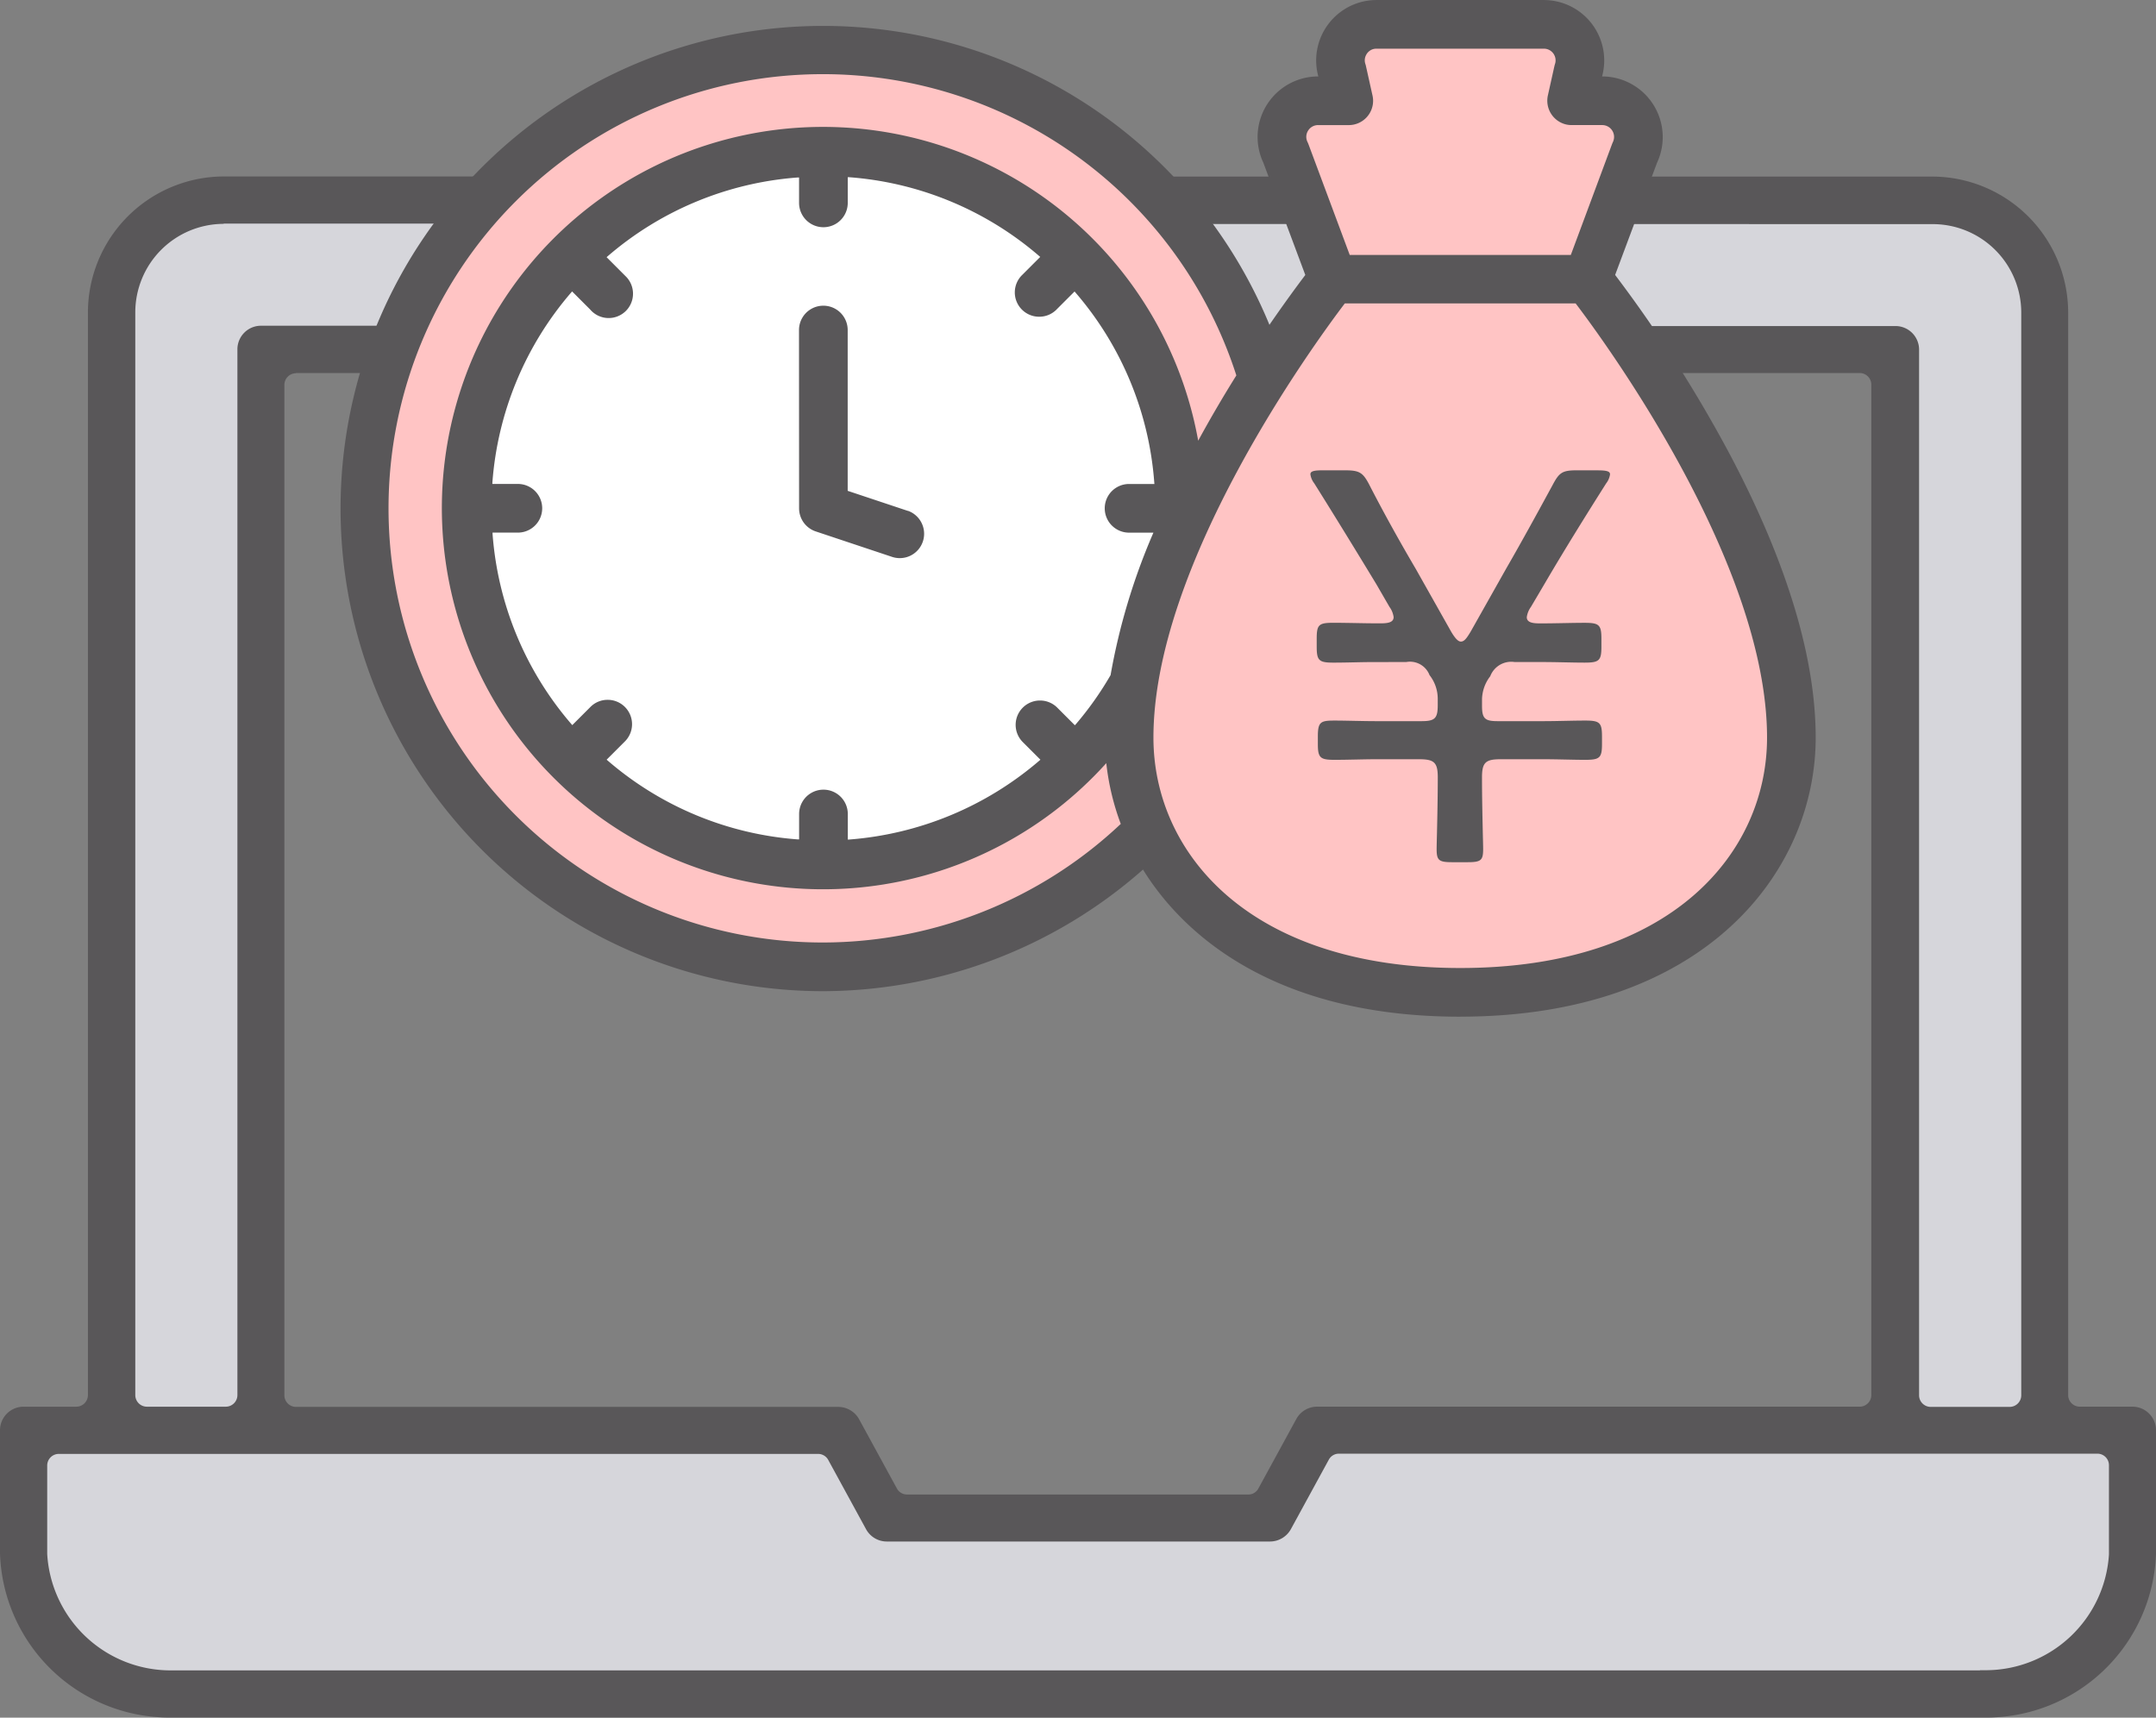
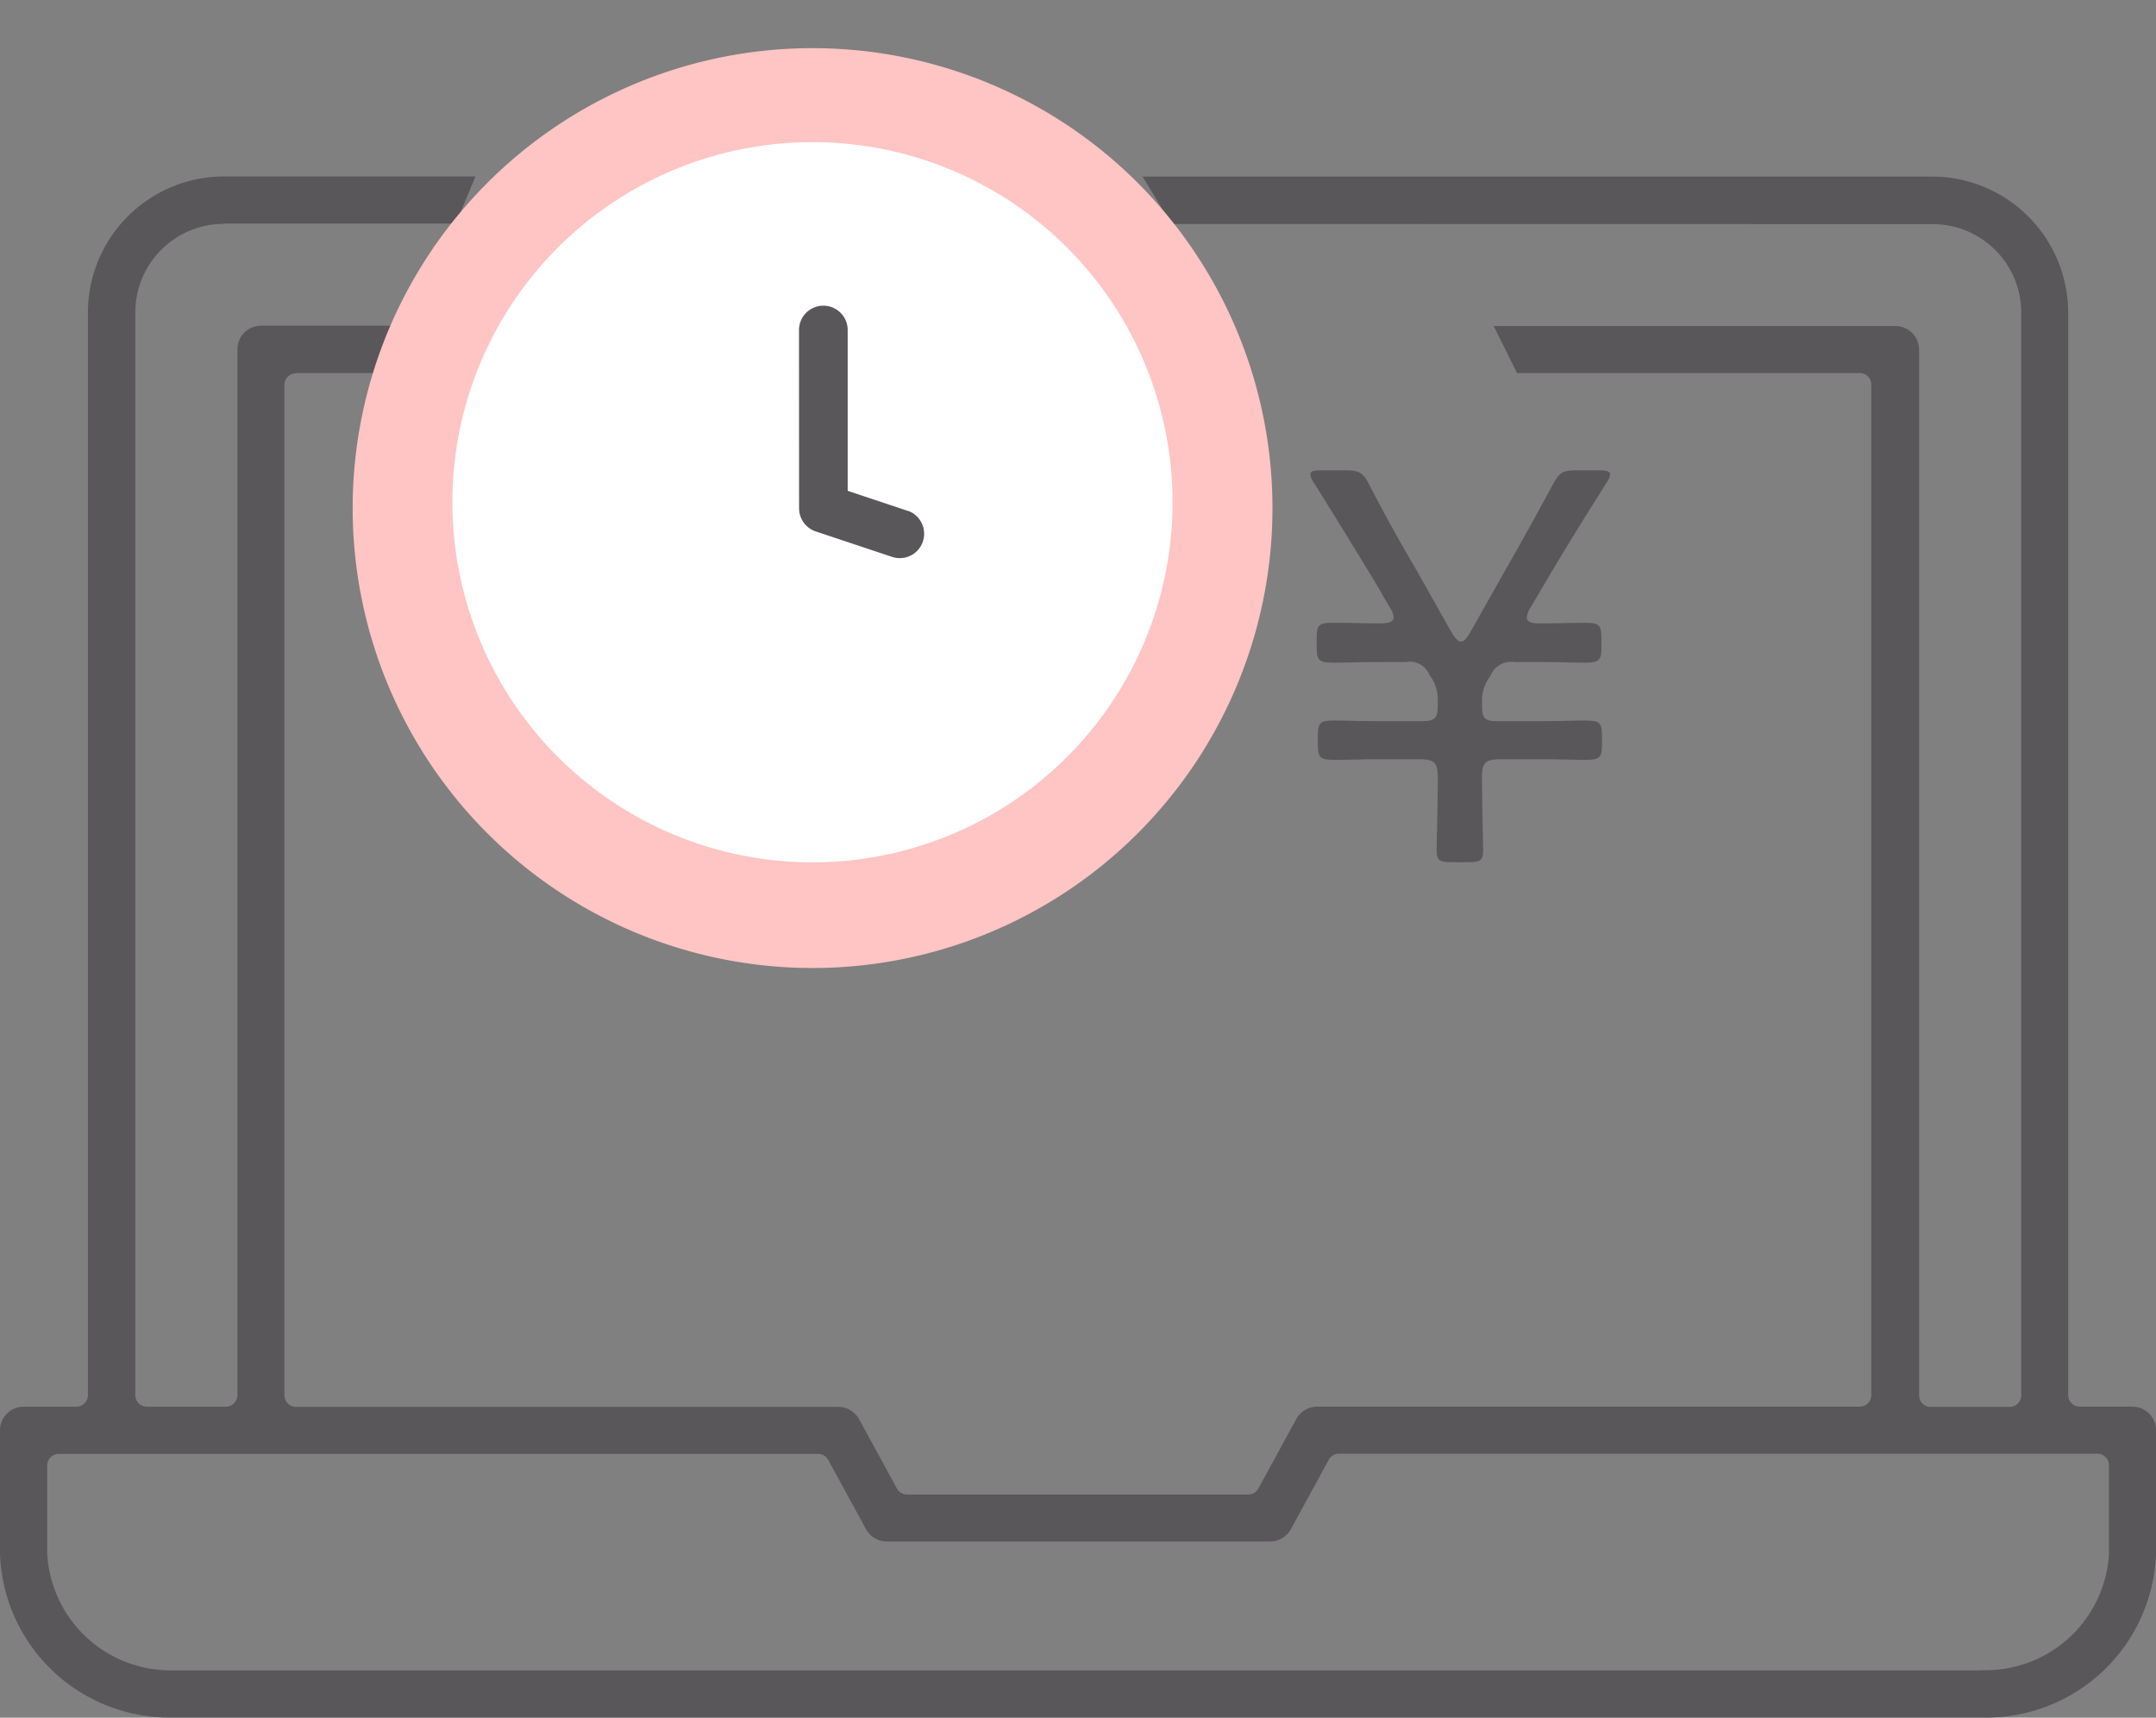
<svg xmlns="http://www.w3.org/2000/svg" width="96" height="76.477" viewBox="0 0 96 76.477">
  <rect x="0" y="0" width="96" height="76.477" fill="#808080" stroke="none" />
  <g id="グループ_171190" data-name="グループ 171190" transform="translate(-775 -7933.084)">
-     <path id="パス_10434" data-name="パス 10434" d="M8.6,15.667,4.884,18.7V70.256H.84v7.057L4.6,82.088H90.237l4.588-3.762V71.251H90.783V19.711l-3.049-4.042H42.423l4.146,7.073H84.312V70.256h-25.4l-2.49,4.224H39.246L37.01,70.256H11.958V22.741h5.416l4.018-7.073Z" transform="translate(775.009 7926.166)" fill="#d6d6db" />
    <g id="グループ_171185" data-name="グループ 171185" transform="translate(775 7926)">
      <g id="グループ_171191" data-name="グループ 171191">
        <path id="パス_10435" data-name="パス 10435" d="M88.165,81.292h.263a5.5,5.5,0,0,0,5.477-5.154V72.166a.514.514,0,0,0-.505-.515H59.615a.506.506,0,0,0-.445.263l-1.688,3.092a1.066,1.066,0,0,1-.93.556H39.484a1.052,1.052,0,0,1-.92-.546l-1.688-3.092a.513.513,0,0,0-.445-.263H2.617a.518.518,0,0,0-.515.515v3.941A5.505,5.505,0,0,0,7.58,81.3H88.155ZM18.039,23.536H13.178v.01a.518.518,0,0,0-.515.515V69.053a.518.518,0,0,0,.515.515H37.321a1.065,1.065,0,0,1,.93.546l1.688,3.092a.511.511,0,0,0,.445.263h15.2a.5.5,0,0,0,.445-.263l1.688-3.092a1.054,1.054,0,0,1,.93-.556H82.809a.518.518,0,0,0,.515-.515V24.051a.518.518,0,0,0-.515-.515H67.549l-1.04-2.092H84.4a1.05,1.05,0,0,1,1.051,1.049v46.56a.518.518,0,0,0,.515.515H89.48A.518.518,0,0,0,90,69.053V20.837a3.941,3.941,0,0,0-3.931-3.931L52.16,16.9l-1.283-2.111H86.046a6.064,6.064,0,0,1,6.043,6.043V69.043a.518.518,0,0,0,.515.515h2.345A1.05,1.05,0,0,1,96,70.608v5.51A7.564,7.564,0,0,1,88.42,83.4H7.58A7.555,7.555,0,0,1,0,76.1V70.61a1.05,1.05,0,0,1,1.049-1.051H3.4a.518.518,0,0,0,.515-.515V20.827a6.064,6.064,0,0,1,6.043-6.043H21.172l-.877,2.1H9.965l-.01.01a3.942,3.942,0,0,0-3.931,3.941V69.044a.518.518,0,0,0,.515.515h3.517a.518.518,0,0,0,.515-.515V22.481A1.05,1.05,0,0,1,11.62,21.43h6.952Z" transform="translate(0 0.157)" fill="#595759" />
      </g>
    </g>
    <g id="グループ_171189" data-name="グループ 171189" transform="translate(775 7926)">
      <path id="パス_10436" data-name="パス 10436" d="M56.494,29.609A20.478,20.478,0,1,1,36.016,9.131,20.478,20.478,0,0,1,56.494,29.609" transform="translate(0.165 0.097)" fill="#ffc4c4" />
      <path id="パス_10437" data-name="パス 10437" d="M52,29.305A16.034,16.034,0,1,1,35.969,13.271,16.034,16.034,0,0,1,52,29.305" transform="translate(0.211 0.141)" fill="#fff" />
-       <path id="パス_10438" data-name="パス 10438" d="M58.957,19.272l-2.235-6.658.919-1.047h2.125l-.237-3.09H69.563v3.043l2.663.9-1.949,6.848,5.469,9.273L79.6,38.675l-1.046,6.715-7.384,4.936-9.831,1.047-8.608-3.947-3.281-4.851,3.281-17.834Z" transform="translate(0.524 0.09)" fill="#ffc4c4" />
-       <path id="パス_10439" data-name="パス 10439" d="M64.861,52.276c10.873,0,15.827-6.441,15.827-12.425,0-3.554-1.276-7.779-3.792-12.553a60.268,60.268,0,0,0-5.123-8.026l-.016-.021.011-.027,1.857-4.971a2.7,2.7,0,0,0-2.385-3.839h-.062l.014-.062a2.69,2.69,0,0,0-1.956-3.26,2.8,2.8,0,0,0-.658-.081H61.134a2.69,2.69,0,0,0-2.608,3.341l.015.062h-.064a2.695,2.695,0,0,0-2.384,3.839l1.869,5-.016.022c-.343.455-.872,1.171-1.529,2.122l-.052.076-.035-.085A21.489,21.489,0,1,0,36.5,51.142h.009a21.609,21.609,0,0,0,14.182-5.376l.045-.039.031.051c1.515,2.427,5.359,6.5,14.1,6.5M58.084,12.832a.516.516,0,0,1,.444-.252H59.9a1.083,1.083,0,0,0,1.081-1.086,1.068,1.068,0,0,0-.027-.233l-.287-1.289a.875.875,0,0,0-.028-.107.51.51,0,0,1,.027-.4.518.518,0,0,1,.3-.263.536.536,0,0,1,.162-.025h7.459a.521.521,0,0,1,.519.512.493.493,0,0,1-.027.174c-.011.036-.021.072-.029.108l-.287,1.288a1.088,1.088,0,0,0,.821,1.295,1.139,1.139,0,0,0,.233.025h1.368a.527.527,0,0,1,.47.763c-.015.034-.03.071-.044.108l-1.826,4.91H59.938l-.01-.032-1.82-4.882c-.013-.031-.024-.064-.041-.1a.516.516,0,0,1,.017-.516M49.717,43.72a19.361,19.361,0,0,1-13.212,5.254h-.023a19.331,19.331,0,0,1-.02-38.662h.023a19.334,19.334,0,0,1,18.4,13.392l.005.022-.011.02c-.567.908-1.112,1.837-1.619,2.763l-.068.123-.025-.138a16.972,16.972,0,1,0-4.141,14.577l.074-.082.013.11a11.17,11.17,0,0,0,.621,2.565l.011.031ZM51.167,30.8a28.22,28.22,0,0,0-1.874,6.261l-.006.016a14.614,14.614,0,0,1-1.552,2.19L47.7,39.3l-.8-.8a1.081,1.081,0,0,0-.753-.3h-.018a1.084,1.084,0,0,0-.761,1.836l.8.8-.041.035a14.713,14.713,0,0,1-8.481,3.519l-.055,0V43.253a1.084,1.084,0,1,0-2.168,0v1.131l-.055,0a14.606,14.606,0,0,1-8.475-3.515l-.04-.035.8-.8a1.085,1.085,0,0,0-.733-1.865H26.9a1.073,1.073,0,0,0-.751.3.215.215,0,0,0-.026.026l-.8.8-.036-.041a14.611,14.611,0,0,1-3.514-8.475l0-.055H22.9a1.083,1.083,0,0,0,0-2.167H21.765l0-.055a14.611,14.611,0,0,1,3.514-8.475l.036-.041.8.8a1.084,1.084,0,1,0,1.559-1.5.154.154,0,0,0-.017-.018l-.806-.807.04-.035a14.616,14.616,0,0,1,8.475-3.514l.055,0v1.131a1.084,1.084,0,0,0,2.168,0V14.9l.055,0a14.616,14.616,0,0,1,8.474,3.514l.041.035-.8.8a1.083,1.083,0,0,0,.735,1.863h.018a1.077,1.077,0,0,0,.753-.3.062.062,0,0,0,.016-.017l.807-.807.035.041a14.593,14.593,0,0,1,3.515,8.475l.005.055H50.115a1.083,1.083,0,1,0,0,2.167H51.2ZM59.706,20.54l.016-.02H70l.015.02c1.42,1.873,8.507,11.6,8.507,19.311,0,5.107-4.224,10.259-13.659,10.259S51.2,44.957,51.2,39.85c0-7.7,7.087-17.437,8.506-19.311" transform="translate(0.159 0.074)" fill="#595759" />
      <path id="パス_10440" data-name="パス 10440" d="M70.567,27.73H69.62c-.659,0-.8.086-1.1.657-.719,1.321-1.37,2.512-2.071,3.727l-1.584,2.811c-.164.269-.273.431-.428.431-.117,0-.245-.128-.426-.428l-1.587-2.815c-.742-1.262-1.431-2.507-2.045-3.7-.3-.586-.45-.682-1.1-.682H58.247c-.425,0-.511.068-.511.178a.837.837,0,0,0,.171.4c.9,1.436,1.827,2.945,2.761,4.485l.588,1.016a1.006,1.006,0,0,1,.186.455c0,.258-.3.279-.613.279-.414,0-.777-.007-1.129-.014-.32-.005-.625-.011-.942-.011-.651,0-.741.087-.741.709v.355c0,.617.1.71.741.71.326,0,.655-.007.971-.014s.607-.012.9-.012H62a.933.933,0,0,1,1.041.582,1.709,1.709,0,0,1,.365,1.04v.3c0,.584-.127.71-.716.71H60.65c-.31,0-.631-.007-.94-.013s-.61-.013-.9-.013c-.621,0-.742.058-.742.709v.33c0,.616.1.709.742.709.322,0,.635-.007.938-.013s.6-.013.9-.013h1.942c.665,0,.818.152.818.809,0,.9-.022,1.879-.037,2.525-.008.32-.014.56-.014.668,0,.5.1.582.691.582h.689c.594,0,.691-.082.691-.582,0-.108-.006-.348-.014-.668-.014-.647-.037-1.625-.037-2.525,0-.658.154-.809.818-.809h1.968c.288,0,.572.006.87.012s.619.014.945.014c.645,0,.742-.093.742-.709v-.33c0-.616-.1-.709-.742-.709-.309,0-.622.007-.925.013s-.6.013-.89.013H66.068c-.568,0-.69-.121-.69-.685v-.3a1.734,1.734,0,0,1,.366-1.015,1,1,0,0,1,1.091-.632h1.277c.288,0,.577.006.882.012s.632.014.958.014c.644,0,.742-.093.742-.71V35.23c0-.616-.1-.709-.742-.709-.31,0-.609.006-.927.012s-.673.013-1.042.013c-.309,0-.612-.021-.612-.279a1.013,1.013,0,0,1,.184-.454l.615-1.042c.917-1.568,1.943-3.208,2.736-4.46a.849.849,0,0,0,.172-.4c0-.11-.086-.178-.512-.178" transform="translate(0.612 0.294)" fill="#595759" />
      <path id="パス_10441" data-name="パス 10441" d="M35.208,29.5a1.084,1.084,0,0,0,.741,1.028l3.4,1.134a1.084,1.084,0,0,0,1.371-.687,1.087,1.087,0,0,0-.637-1.355l-.05-.012-2.661-.887V21.562a1.084,1.084,0,1,0-2.168,0Z" transform="translate(0.373 0.217)" fill="#595759" />
    </g>
  </g>
</svg>